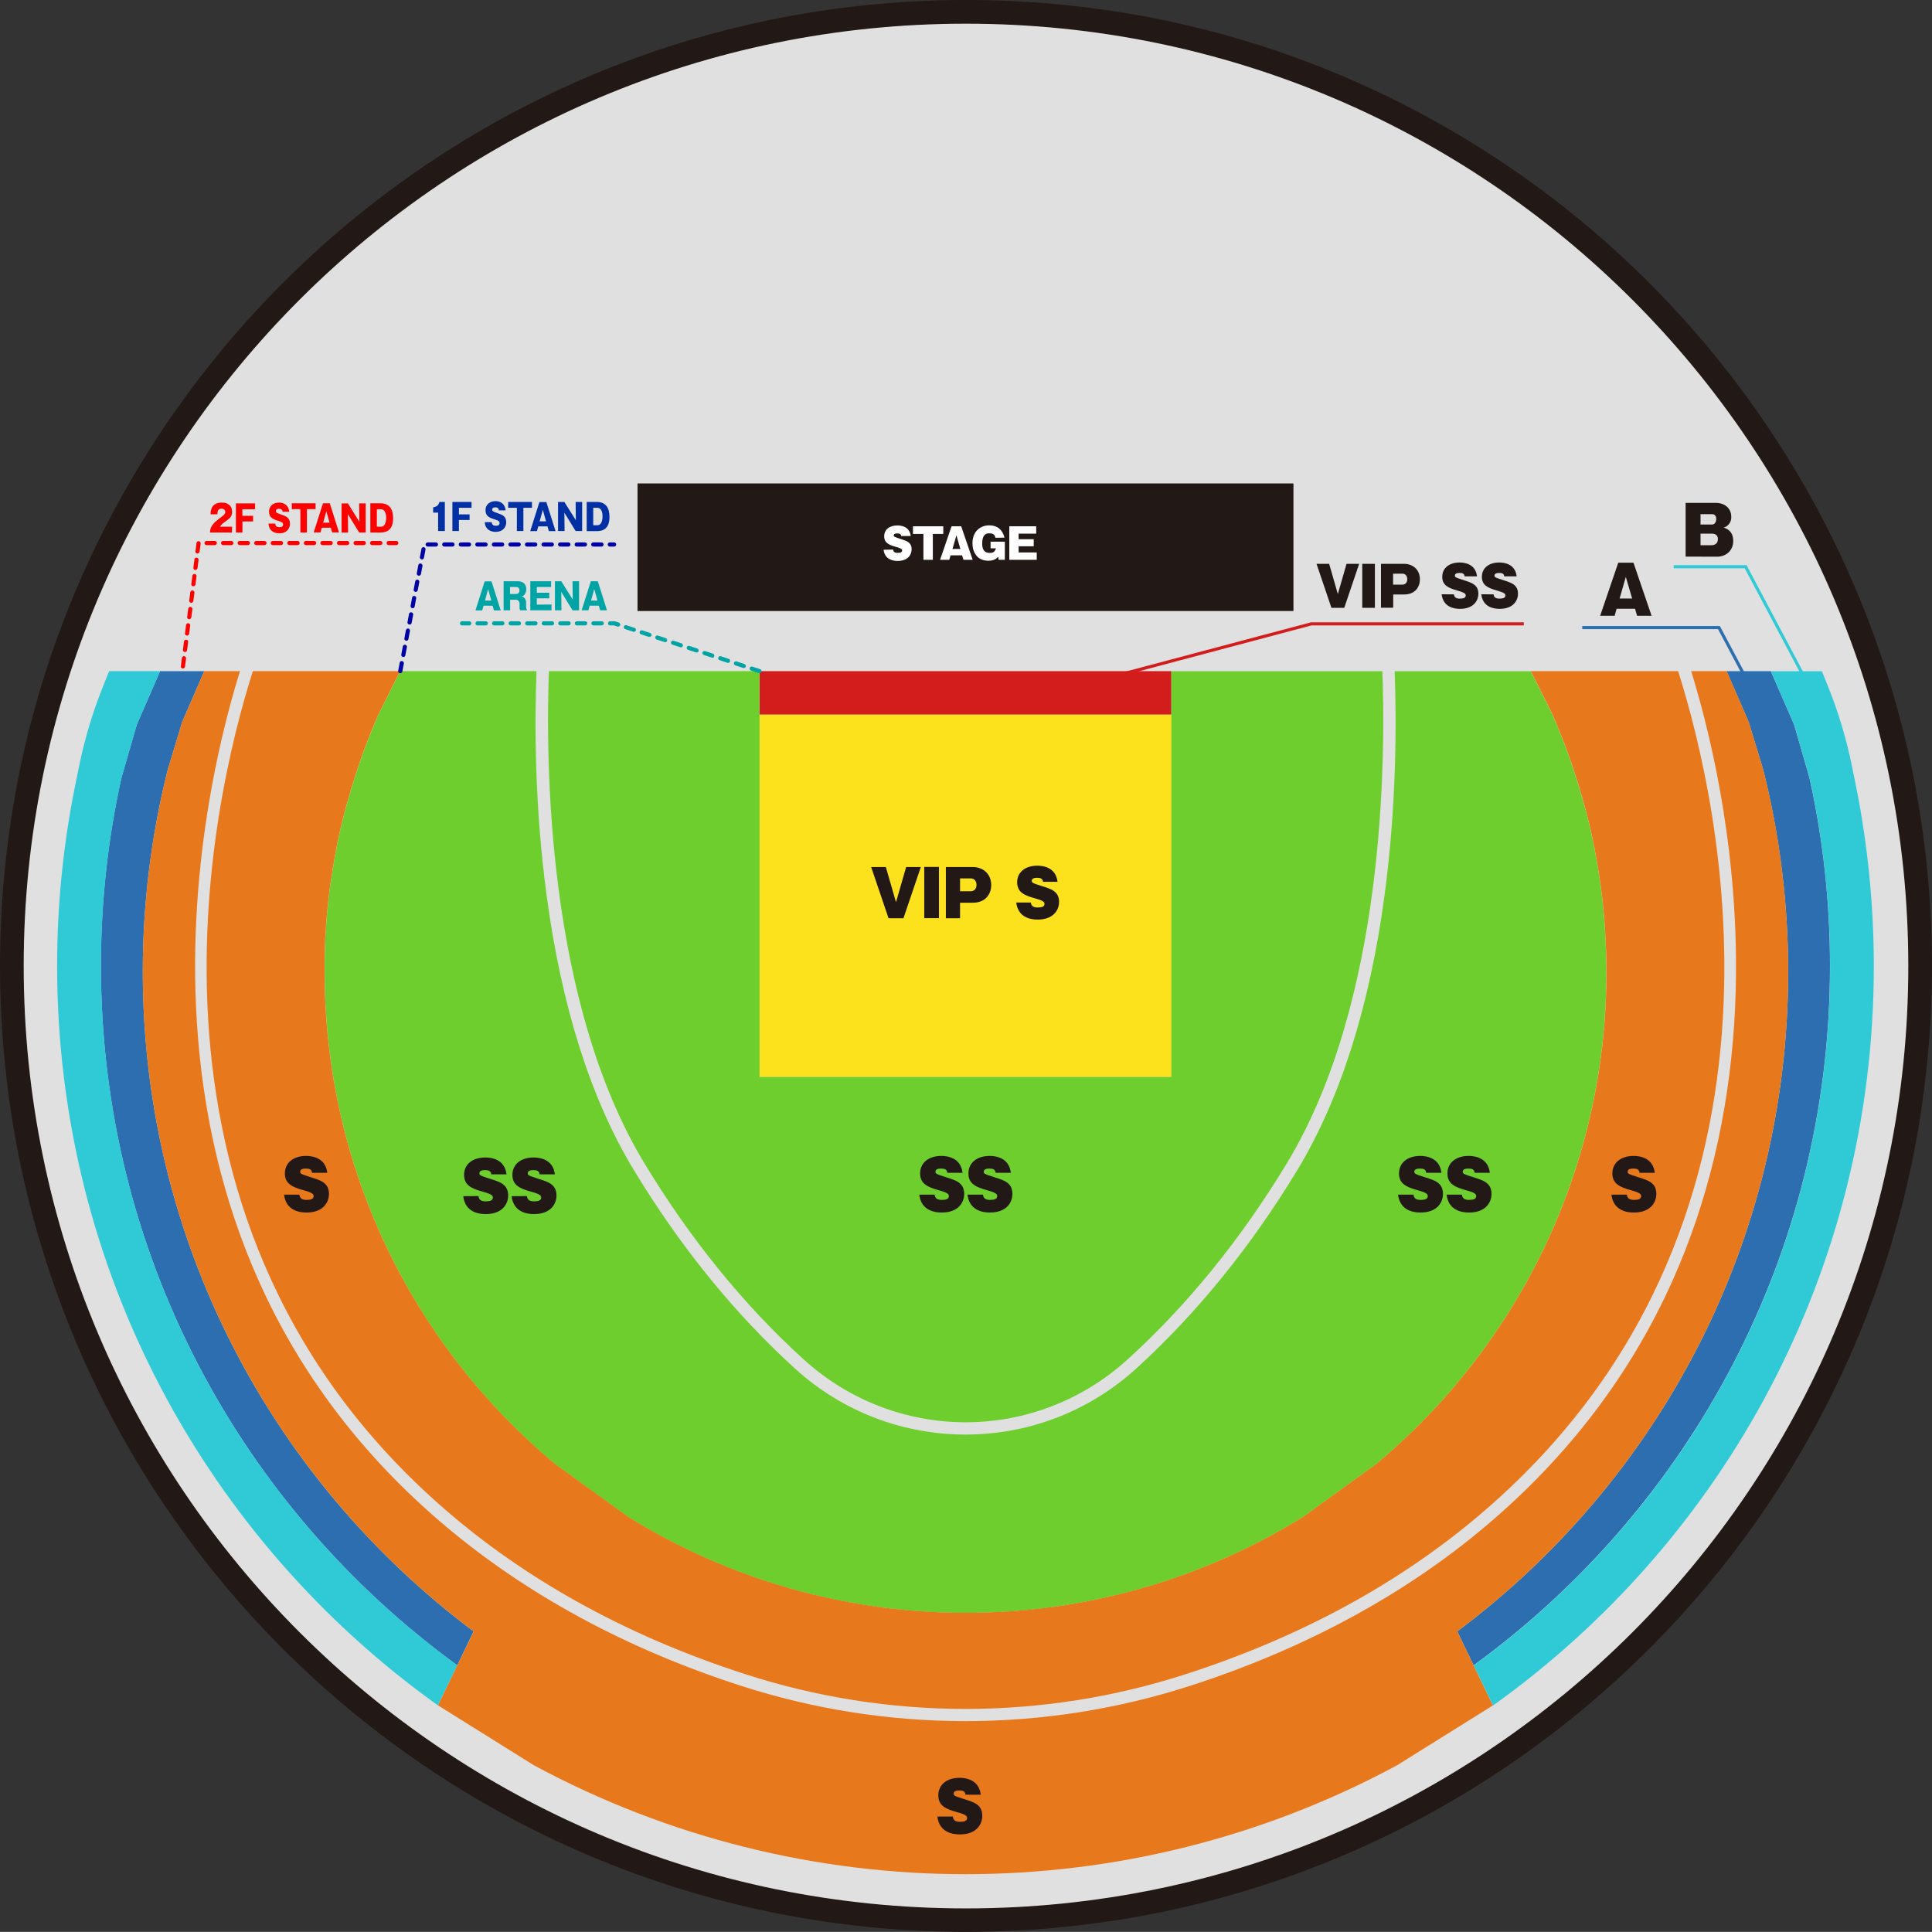
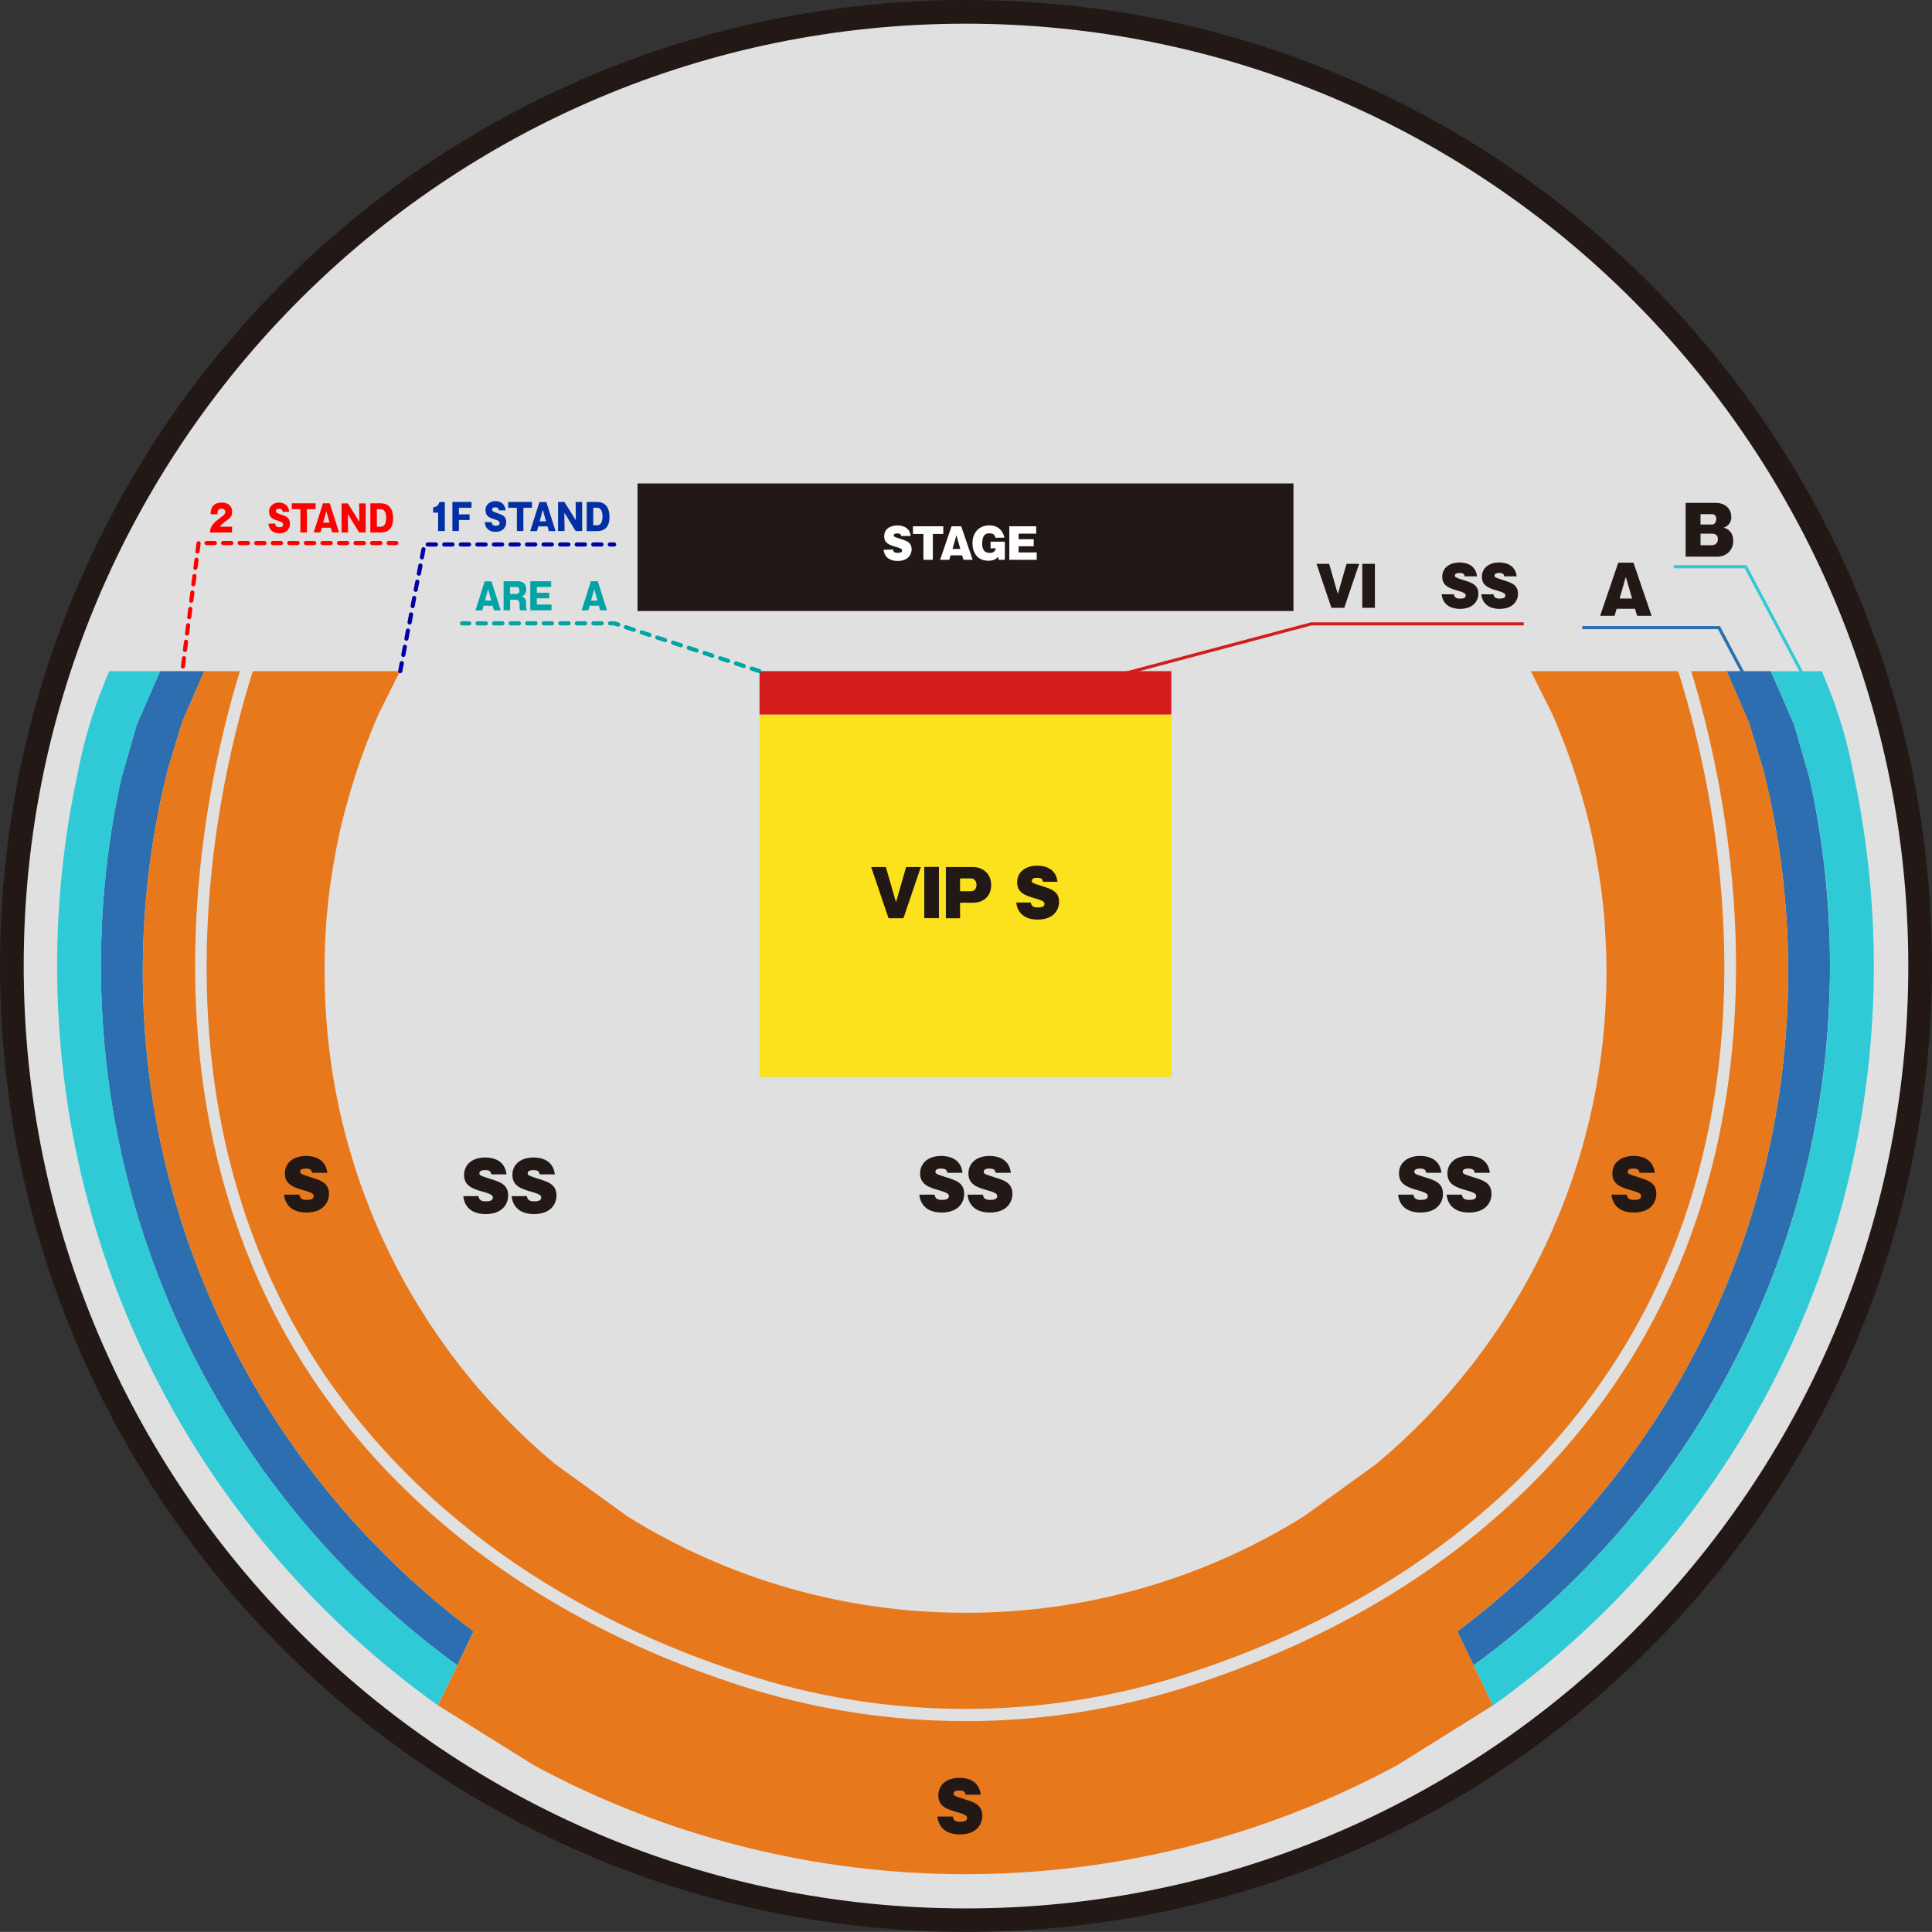
<svg xmlns="http://www.w3.org/2000/svg" version="1.1" id="レイヤー_1" x="0px" y="0px" viewBox="0 0 1867.1 1867" style="enable-background:new 0 0 1867.1 1867;" xml:space="preserve">
  <rect x="0" y="0" width="1867.1" height="1867" fill="#333333" stroke="none" />
  <style type="text/css">
	.st0{fill:#E0E0E0;}
	.st1{fill:#221815;}
	.st2{fill:none;}
	.st3{fill:#2C6EAF;}
	.st4{fill:#FCE11D;}
	.st5{fill:#D31C1C;}
	.st6{fill:#6DCE2E;}
	.st7{fill:#30CAD6;}
	.st8{fill:#E8781C;}
	.st9{fill:#00A4A4;}
	.st10{fill:#0030A4;}
	.st11{fill:#FF0000;}
	.st12{fill:#0000A4;}
	.st13{fill:#FFFFFF;}
</style>
  <g id="レイヤー_2_00000137106283071691206050000012324142152925842365_">
    <g id="注釈">
      <path class="st0" d="M933.5,1855.7c-124.5,0-245.2-24.4-358.9-72.5c-221-93.7-397-269.7-490.7-490.7    c-48.1-113.7-72.5-234.5-72.5-359s24.4-245.2,72.5-358.9c93.7-221,269.7-397,490.7-490.7c113.7-48.1,234.5-72.5,358.9-72.5    s245.2,24.4,358.9,72.5c221,93.7,397,269.7,490.7,490.7c48.1,113.7,72.5,234.5,72.5,358.9s-24.4,245.2-72.5,358.9    c-93.7,221-269.7,397-490.7,490.7C1178.8,1831.3,1058,1855.7,933.5,1855.7z" />
      <path class="st1" d="M933.5,22.9c503,0,910.7,407.7,910.7,910.7s-407.7,910.7-910.7,910.7S22.9,1436.5,22.9,933.5    S430.6,22.8,933.5,22.9 M933.5,0c-63.2,0-126.2,6.4-188.1,19C626,43.4,512.6,91.2,411.6,159.4C261.5,260.8,144,403.4,73.4,570.2    C49.5,626.6,31.3,685.4,19,745.4c-25.3,124.1-25.3,252.1,0,376.2c24.5,119.4,72.2,232.9,140.5,333.8    c101.3,150.1,244,267.6,410.7,338.2c56.5,23.9,115.2,42.1,175.3,54.4c124.1,25.3,252.1,25.3,376.2,0    c119.4-24.5,232.9-72.2,333.8-140.5c150.1-101.3,267.6-244,338.2-410.7c23.9-56.5,42.1-115.2,54.4-175.3    c25.3-124.1,25.3-252.1,0-376.2c-24.5-119.4-72.2-232.9-140.5-333.9c-101.3-150.1-244-267.6-410.8-338.2    c-56.5-23.9-115.2-42.1-175.3-54.4C1059.8,6.4,996.7,0,933.5,0L933.5,0z" />
      <path class="st2" d="M1549.1,876.2c0.1,1.3,0.2,2.5,0.4,3.8C1549.3,878.7,1549.2,877.4,1549.1,876.2z" />
      <path class="st2" d="M314.4,911.9c0.1-1.5,0.1-3,0.2-4.4C314.5,908.9,314.5,910.4,314.4,911.9z" />
      <path class="st2" d="M1551.5,907.5c0.1,1.5,0.1,3,0.2,4.4C1551.6,910.4,1551.6,908.9,1551.5,907.5z" />
      <path class="st2" d="M1550.5,891.7l0.3,4.1L1550.5,891.7z" />
      <path class="st2" d="M1551.8,915.4c0.1,1.6,0.1,3.1,0.2,4.7C1551.9,918.5,1551.9,917,1551.8,915.4z" />
      <path class="st2" d="M1549.8,883.9c0.1,1.3,0.2,2.6,0.3,4C1550.1,886.5,1550,885.2,1549.8,883.9z" />
      <path class="st2" d="M1551,899.6c0.1,1.4,0.2,2.8,0.2,4.2C1551.2,902.4,1551.1,901,1551,899.6z" />
      <path class="st2" d="M314.1,920.1c0-1.6,0.1-3.1,0.1-4.7C314.2,917,314.1,918.5,314.1,920.1z" />
      <path class="st2" d="M1552.1,923.4c0,1.8,0.1,3.5,0.1,5.3C1552.2,926.9,1552.1,925.1,1552.1,923.4z" />
      <path class="st2" d="M313.9,928.7c0-1.8,0.1-3.5,0.1-5.3C313.9,925.1,313.9,926.9,313.9,928.7z" />
      <path class="st2" d="M313.8,939.4c0-2.7,0-5.3,0-8C313.8,934,313.8,936.7,313.8,939.4z" />
      <path class="st2" d="M1552.2,931.3c0,2.7,0.1,5.3,0.1,8C1552.3,936.7,1552.3,934,1552.2,931.3z" />
      <path class="st2" d="M1535.8,796.9l0.4,1.7L1535.8,796.9z" />
      <path class="st2" d="M1548.3,868.5c0.1,1.2,0.3,2.4,0.4,3.6C1548.6,870.9,1548.4,869.7,1548.3,868.5z" />
      <path class="st2" d="M314.8,903.8c0.1-1.4,0.2-2.8,0.3-4.2C315,901,314.9,902.4,314.8,903.8z" />
      <path class="st2" d="M1534.1,789.7l0.4,1.5L1534.1,789.7z" />
-       <path class="st2" d="M1530.5,775.9c0,0.2,0.1,0.4,0.2,0.6C1530.6,776.3,1530.5,776.1,1530.5,775.9z" />
      <path class="st2" d="M1532.3,782.7l0.3,1.1L1532.3,782.7z" />
      <path class="st2" d="M1537.5,804.2c0.1,0.6,0.3,1.2,0.4,1.8C1537.8,805.4,1537.6,804.8,1537.5,804.2z" />
      <path class="st2" d="M1546.4,853.8c0.1,0.9,0.2,1.8,0.4,2.6C1546.7,855.6,1546.5,854.7,1546.4,853.8z" />
      <path class="st2" d="M1547.4,861c0.1,1.1,0.3,2.2,0.4,3.3C1547.7,863.2,1547.5,862.1,1547.4,861z" />
      <path class="st2" d="M1542,826.5l0.2,1.2L1542,826.5z" />
      <path class="st2" d="M1540.6,819l0.3,1.7L1540.6,819z" />
      <path class="st2" d="M1539.1,811.6c0.1,0.6,0.3,1.2,0.4,1.8C1539.3,812.8,1539.2,812.2,1539.1,811.6z" />
      <path class="st2" d="M333.5,783.8c0.1-0.4,0.2-0.8,0.3-1.1C333.7,783.1,333.6,783.4,333.5,783.8z" />
      <path class="st2" d="M335.5,776.5c0-0.2,0.1-0.4,0.2-0.6C335.5,776.1,335.5,776.3,335.5,776.5z" />
      <path class="st2" d="M315.3,895.8c0.1-1.4,0.2-2.7,0.3-4.1C315.5,893.1,315.4,894.5,315.3,895.8z" />
      <path class="st2" d="M329.9,798.6l0.4-1.7L329.9,798.6z" />
      <path class="st2" d="M328.2,806c0.1-0.6,0.3-1.2,0.4-1.8C328.5,804.8,328.3,805.4,328.2,806z" />
      <polygon class="st2" points="1408.3,1576.6 1442.8,1648.1 1424.1,1609.4   " />
      <polygon class="st2" points="442,1609.4 423.3,1648.1 457.8,1576.6   " />
      <path class="st2" d="M331.6,791.2l0.4-1.5L331.6,791.2z" />
      <path class="st2" d="M315.9,887.9c0.1-1.3,0.2-2.6,0.3-4C316.1,885.2,316,886.5,315.9,887.9z" />
      <path class="st2" d="M316.6,880c0.1-1.3,0.2-2.5,0.4-3.8C316.9,877.4,316.7,878.7,316.6,880z" />
      <path class="st2" d="M318.3,864.3l0.4-3.3L318.3,864.3z" />
      <path class="st2" d="M326.6,813.4c0.1-0.6,0.2-1.2,0.4-1.8C326.9,812.2,326.7,812.8,326.6,813.4z" />
      <path class="st2" d="M325.1,820.7c0.1-0.6,0.2-1.1,0.3-1.7C325.4,819.6,325.3,820.2,325.1,820.7z" />
      <path class="st2" d="M319.3,856.5c0.1-0.9,0.2-1.8,0.4-2.6C319.5,854.7,319.4,855.6,319.3,856.5z" />
      <path class="st2" d="M317.4,872.1c0.1-1.2,0.3-2.4,0.4-3.6C317.7,869.7,317.5,870.9,317.4,872.1z" />
      <path class="st2" d="M323.8,827.7l0.2-1.2L323.8,827.7z" />
      <path class="st3" d="M117.3,751.8c-13.2,59.6-19.8,120.5-19.8,181.6c0,277.9,135.7,524.1,344.4,676l15.8-32.8    C263.7,1431.5,138,1199.9,138,938.9c0-65.7,8.1-131.2,24.1-195l14-46.3l21.3-49h-42.7l-22.5,51.6L117.3,751.8z" />
      <polygon class="st1" points="947.5,590.5 1250,590.5 1250,467.2 933,467.2 616.1,467.2 616.1,590.5 918.6,590.5   " />
      <polygon class="st4" points="734,1018 734,1040.8 756.7,1040.8 915.7,1040.8 933,1040.8 950.4,1040.8 1109.4,1040.8     1132.1,1040.8 1132.1,1018 1132.1,690.5 958.8,690.5 907.3,690.5 734,690.5   " />
      <polygon class="st5" points="1132,690.5 1132,690.5 1132,648.6 1132,648.6 734,648.6 734,690.5   " />
-       <path class="st6" d="M358.8,707.2c-9.1,22.4-16.8,45.3-23.2,68.7c-0.1,0.2-0.1,0.4-0.2,0.6c-0.6,2.1-1.1,4.1-1.7,6.2    c-0.1,0.4-0.2,0.8-0.3,1.1c-0.5,2-1,3.9-1.5,5.9l-0.4,1.5c-0.5,1.9-0.9,3.8-1.4,5.7l-0.4,1.7c-0.4,1.9-0.9,3.7-1.3,5.6    c-0.1,0.6-0.3,1.2-0.4,1.8c-0.4,1.9-0.8,3.7-1.2,5.6c-0.1,0.6-0.2,1.2-0.4,1.8c-0.4,1.9-0.8,3.7-1.1,5.6c-0.1,0.6-0.2,1.1-0.3,1.7    c-0.4,1.9-0.8,3.9-1.1,5.8l-0.2,1.2c-1.6,8.7-3,17.4-4.2,26.1c-0.1,0.9-0.2,1.8-0.4,2.6c-0.2,1.5-0.4,3-0.6,4.5l-0.4,3.3    c-0.2,1.4-0.3,2.8-0.5,4.2c-0.1,1.2-0.3,2.4-0.4,3.6s-0.3,2.7-0.4,4.1s-0.3,2.5-0.4,3.8l-0.4,4c-0.1,1.3-0.2,2.6-0.3,4    s-0.2,2.6-0.3,3.9s-0.2,2.7-0.3,4.1s-0.2,2.5-0.2,3.8c-0.1,1.4-0.2,2.8-0.3,4.2c-0.1,1.2-0.1,2.4-0.2,3.7c-0.1,1.5-0.1,3-0.2,4.4    l-0.1,3.5c-0.1,1.6-0.1,3.1-0.1,4.7c0,1.1-0.1,2.2-0.1,3.3c0,1.8-0.1,3.5-0.1,5.3c0,0.9,0,1.8,0,2.7c0,2.7,0,5.3,0,8    c0,190.9,86.4,361.6,222.2,475.2l70.5,51c97.9,60.9,210.8,93.1,326.1,93l0.5-0.2l0.5,0.2c115.2,0.1,228.2-32.1,326.1-93l70.5-51    c135.8-113.6,222.2-284.3,222.2-475.2c0-2.7,0-5.3-0.1-8c0-0.9,0-1.8,0-2.7c0-1.8-0.1-3.5-0.1-5.3c0-1.1-0.1-2.2-0.1-3.3    c0-1.6-0.1-3.1-0.2-4.7c0-1.2-0.1-2.3-0.2-3.5c-0.1-1.5-0.1-3-0.2-4.4c-0.1-1.2-0.1-2.4-0.2-3.7c-0.1-1.4-0.2-2.8-0.2-4.2    c-0.1-1.2-0.2-2.5-0.2-3.8l-0.3-4.1c-0.1-1.3-0.2-2.6-0.3-3.9s-0.2-2.6-0.3-4s-0.2-2.6-0.4-4s-0.2-2.5-0.4-3.8l-0.4-4.1    c-0.1-1.2-0.3-2.4-0.4-3.6c-0.2-1.4-0.3-2.8-0.5-4.2c-0.1-1.1-0.3-2.2-0.4-3.3c-0.2-1.5-0.4-3-0.6-4.5c-0.1-0.9-0.2-1.8-0.4-2.6    c-1.2-8.8-2.6-17.5-4.2-26.1l-0.2-1.2c-0.4-1.9-0.7-3.9-1.1-5.8l-0.3-1.7c-0.4-1.9-0.7-3.8-1.1-5.6c-0.1-0.6-0.2-1.2-0.4-1.8    c-0.4-1.9-0.8-3.7-1.2-5.6c-0.1-0.6-0.3-1.2-0.4-1.8c-0.4-1.9-0.8-3.7-1.3-5.6l-0.4-1.7c-0.4-1.9-0.9-3.8-1.4-5.7l-0.4-1.5    c-0.5-2-1-4-1.5-5.9l-0.3-1.1c-0.5-2.1-1.1-4.2-1.7-6.2c-0.1-0.2-0.1-0.4-0.2-0.6c-6.4-23.3-14.1-46.3-23.2-68.7    c-2.4-6-4.9-11.9-7.5-17.8l-20.4-40.7H1132v392.1H734V648.6H386.7l-20.4,40.7C363.7,695.3,361.2,701.2,358.8,707.2z" />
      <path class="st7" d="M97.6,933.4c0-61.1,6.6-121.9,19.8-181.6l14.9-51.6l22.5-51.6h-49.3l-5.9,14.6c-9.9,24.6-17.5,50-22.9,76    l-4.2,20.6C61,817,55.2,875.1,55.2,933.4c0,294.7,145.2,555.5,368,714.7l18.8-38.7C233.2,1457.5,97.6,1211.3,97.6,933.4z" />
      <path class="st3" d="M1704,743.9c16,63.8,24.1,129.3,24.1,195c0,261-125.7,492.6-319.8,637.7l15.8,32.8    c208.7-151.9,344.4-398.1,344.4-676c0-61.1-6.6-121.9-19.8-181.6l-14.9-51.6l-22.5-51.6h-42.7l21.3,49L1704,743.9z" />
      <path class="st8" d="M1728.1,938.9c0-65.7-8-131.2-24.1-195l-14-46.3l-21.3-49h-189.3l20.4,40.7c2.6,5.9,5.1,11.8,7.5,17.8    c9.1,22.4,16.8,45.4,23.2,68.7c0,0.2,0.1,0.4,0.2,0.6c0.6,2.1,1.1,4.1,1.7,6.2l0.3,1.1c0.5,2,1,3.9,1.5,5.9l0.4,1.5    c0.5,1.9,0.9,3.8,1.4,5.7l0.4,1.7c0.4,1.9,0.9,3.7,1.3,5.6c0.1,0.6,0.3,1.2,0.4,1.8c0.4,1.9,0.8,3.7,1.2,5.6    c0.1,0.6,0.3,1.2,0.4,1.8c0.4,1.9,0.8,3.7,1.1,5.6l0.3,1.7c0.4,1.9,0.7,3.9,1.1,5.8l0.2,1.2c1.6,8.7,3,17.4,4.2,26.1    c0.1,0.9,0.2,1.8,0.4,2.6c0.2,1.5,0.4,3,0.6,4.5c0.1,1.1,0.3,2.2,0.4,3.3c0.2,1.4,0.3,2.8,0.5,4.2c0.1,1.2,0.3,2.4,0.4,3.6    l0.4,4.1c0.1,1.3,0.2,2.5,0.4,3.8s0.2,2.6,0.4,4s0.2,2.6,0.3,4s0.2,2.6,0.3,3.9l0.3,4.1c0.1,1.2,0.2,2.5,0.2,3.8    c0.1,1.4,0.2,2.8,0.2,4.2c0.1,1.2,0.1,2.4,0.2,3.7c0.1,1.5,0.1,3,0.2,4.4c0.1,1.2,0.1,2.3,0.2,3.5c0.1,1.6,0.1,3.1,0.2,4.7    c0,1.1,0.1,2.2,0.1,3.3c0,1.8,0.1,3.5,0.1,5.3c0,0.9,0,1.8,0,2.7c0,2.7,0.1,5.3,0.1,8c0,190.9-86.4,361.6-222.2,475.2l-70.5,51    c-97.9,60.9-210.8,93.1-326.1,93l-0.5-0.2l-0.5,0.2c-115.2,0.1-228.2-32.1-326.1-93l-70.5-51c-136-113.6-222.4-284.3-222.4-475.2    c0-2.7,0-5.3,0-8c0-0.9,0-1.8,0-2.7c0-1.8,0.1-3.5,0.1-5.3c0-1.1,0.1-2.2,0.1-3.3c0-1.6,0.1-3.1,0.1-4.7l0.1-3.5    c0.1-1.5,0.1-3,0.2-4.4c0.1-1.2,0.1-2.4,0.2-3.7c0.1-1.4,0.2-2.8,0.3-4.2c0.1-1.2,0.2-2.5,0.2-3.8s0.2-2.7,0.3-4.1    s0.2-2.6,0.3-3.9s0.2-2.6,0.3-4l0.4-4c0.1-1.3,0.2-2.5,0.4-3.8s0.3-2.7,0.4-4.1s0.3-2.4,0.4-3.6c0.2-1.4,0.3-2.8,0.5-4.2l0.4-3.3    c0.2-1.5,0.4-3,0.6-4.5c0.1-0.9,0.2-1.8,0.4-2.6c1.2-8.8,2.6-17.5,4.2-26.1l0.2-1.2c0.4-1.9,0.7-3.9,1.1-5.8    c0.1-0.6,0.2-1.1,0.3-1.7c0.4-1.9,0.8-3.8,1.1-5.6c0.1-0.6,0.2-1.2,0.4-1.8c0.4-1.9,0.8-3.7,1.2-5.6c0.1-0.6,0.3-1.2,0.4-1.8    c0.4-1.9,0.8-3.7,1.3-5.6l0.4-1.7c0.4-1.9,0.9-3.8,1.4-5.7l0.4-1.5c0.5-2,1-4,1.5-5.9c0.1-0.4,0.2-0.8,0.3-1.1    c0.5-2.1,1.1-4.2,1.7-6.2c0-0.2,0.1-0.4,0.2-0.6c6.4-23.3,14.1-46.3,23.2-68.7c2.4-6,4.9-12,7.5-17.8l20.4-40.7H197.4l-21.3,49    l-14,46.3c-16,63.8-24.1,129.3-24.1,195c0,261,125.7,492.6,319.8,637.7l-34.5,71.5L516,1706c260.3,140.3,573.8,140.3,834.1,0    l92.7-57.9l-34.5-71.5C1602.4,1431.5,1728.1,1199.9,1728.1,938.9z" />
      <path class="st7" d="M1793.7,759.9l-4.2-20.6c-5.3-26-13-51.4-22.9-76l-5.9-14.6h-49.3l22.5,51.6l14.9,51.6    c13.2,59.6,19.8,120.5,19.8,181.6c0,277.9-135.7,524.1-344.4,676l18.7,38.7c222.8-159.2,368-420,368-714.7    C1810.8,875.1,1805.1,817,1793.7,759.9z" />
      <path class="st0" d="M933.1,1663.3c-73.8,0-147.1-11.5-217.2-34.2c-110.3-35.6-206.5-87.7-285.9-154.7s-140.1-146.9-180.5-237.8    c-33.5-75.3-53.5-158.8-59.2-248.1C180,829,217.8,691.8,234.6,640.2l1.4-4.2h295l-0.3,6.2c-3.8,92.8-2.5,325.5,92,481.9    c44.3,73.2,96,137,153.8,189.5c89.3,81.2,224.1,81.2,313.4,0c57.8-52.5,109.5-116.3,153.8-189.5c94.6-156.3,95.8-389.1,92-481.9    l-0.3-6.2h295l1.3,4.2c16.7,51.6,54.5,188.8,44.3,348.3c-5.7,89.2-25.6,172.7-59.2,248.1c-40.4,90.8-101.2,170.8-180.5,237.8    s-175.7,119.1-285.9,154.7C1080.1,1651.8,1006.8,1663.3,933.1,1663.3z M244.5,648.1c-40.3,126.6-136.9,538.7,193.1,817.1    c78.2,66,173.1,117.3,281.9,152.5c138.8,45.1,288.3,45.1,427.1,0c108.8-35.2,203.6-86.4,281.9-152.5    c330-278.4,233.4-690.5,193.1-817.1h-273.8c2,53.2,1.6,132.3-9.8,217.5c-14.4,107.3-42.8,196.5-84.1,264.9    c-44.9,74.2-97.4,138.9-156,192.2c-93.4,84.9-236.1,84.9-329.5,0c-58.6-53.3-111.1-118-156-192.2    c-41.4-68.4-69.7-157.6-84.1-264.9c-11.5-85.2-11.8-164.2-9.8-217.5H244.5z" />
      <path class="st9" d="M467.3,585.3l-1.3,4.6h-6.5l8.9-28.1h6.6l8.9,28.1h-6.5l-1.3-4.5L467.3,585.3z M474.8,580.4l-3.1-11.1    l-3,11.1H474.8z" />
      <path class="st9" d="M508.4,585.8c0,1.2,0,2.9,0.9,3.4v0.6h-6.6c-0.5-1-0.7-2.2-0.6-3.3v-2.8c0-1.1-0.3-2.2-1-3.1    c-0.7-0.8-1.7-1.1-2.6-1H493v10.2h-6.3v-28.1h13.6c6,0,8.3,3.6,8.3,7.7c0,1.8-0.5,3.5-1.5,5c-0.8,1.1-1.9,1.8-3.2,2.2    c0.9,0,1.8,0.3,2.5,0.9c1.4,1.3,2.1,3.1,2,5V585.8z M492.9,574h6.3c1.2,0,2.8-1,2.8-3.4c0-2.1-1.3-3.3-2.7-3.3h-6.4L492.9,574    L492.9,574z" />
      <path class="st9" d="M533,584.2v5.6h-20.5v-28.1h20.1v5.6h-13.8v5.5h12v5.4h-12v6.1L533,584.2L533,584.2z" />
-       <path class="st9" d="M553.3,589.8L542.4,572l0.2,17.8h-6.3v-28.1h6.1l11.1,17.7l-0.2-17.7h6.3v28.1H553.3z" />
      <path class="st9" d="M569.9,585.3l-1.3,4.5h-6.5l8.9-28.1h6.7l8.9,28.1H580l-1.3-4.5H569.9z M577.4,580.4l-3.1-11.1l-3.1,11.1    H577.4z" />
      <path class="st10" d="M423.4,513.2v-17.8h-4.8v-5.1c3.6-0.6,5-1.8,6.1-5.2h5.2v28.1H423.4z" />
      <path class="st10" d="M453.8,497.1v5.4h-10.3v10.7h-6.3v-28.1h18.5v5.6h-12.2v6.4H453.8z" />
      <path class="st10" d="M475.2,504.6c0.2,2.5,1.5,3.5,4,3.5s3.6-0.8,3.6-2.6c0-1.4-0.6-2.4-4.8-3.6c-5.6-1.7-8.8-3.3-8.8-9.1    c0-4.5,3.5-8.5,9.7-8.5c2.2,0,4.4,0.6,6.2,1.9c2.1,1.7,3.4,4.3,3.5,7h-6.5c-0.2-2.3-1.6-2.9-3.4-2.9c-1.1,0-3.1,0.2-3.1,2.2    c0,1.2,0.4,1.8,4.9,3.3c5.2,1.8,8.7,3,8.7,9.1c0,3.9-2.6,9.1-10.4,9.1c-4.5,0-9.9-2.2-10.3-9.4H475.2z" />
      <path class="st10" d="M505.8,513.2h-6.3v-22.5h-8.4v-5.6h23v5.6h-8.3V513.2z" />
      <path class="st10" d="M520.2,508.7l-1.3,4.6h-6.5l8.9-28.1h6.7l8.9,28.1h-6.5l-1.3-4.6L520.2,508.7L520.2,508.7z M527.7,503.8    l-3.1-11.1l-3.1,11.1H527.7z" />
      <path class="st10" d="M556.3,513.2l-10.9-17.8l0.2,17.8h-6.3v-28.1h6.1l11.1,17.7l-0.2-17.7h6.3v28.1H556.3z" />
      <path class="st10" d="M567,485.1h9.8c8.9,0,12.2,6.1,12.2,14.4c0,11.7-6.5,13.8-12.2,13.8H567V485.1z M573.3,507.6h4    c5,0,5-7.6,5-8.6c0-4.4-1.5-8.3-5-8.3h-4V507.6z" />
      <path class="st11" d="M224.2,514.6h-21.3c0.3-4.9,2-8.3,9.2-13.6c4.5-3.4,5.6-4.2,5.6-6.2c0-2.7-2.2-3.2-3.7-3.2    c-3.6,0-3.8,2.7-3.9,5.4h-6.6c0.1-4,0.8-11.3,11-11.3c4.7,0,9.8,2.2,9.8,9c0,4.2-1.9,5.9-5.1,8.2c-4.8,3.5-5.5,4.4-6.7,6.1h11.8    L224.2,514.6z" />
-       <path class="st11" d="M244.6,498.5v5.4h-10.3v10.7H228v-28.1h18.5v5.6h-12.3v6.4L244.6,498.5z" />
      <path class="st11" d="M266,506c0.2,2.6,1.5,3.5,4,3.5s3.6-0.8,3.6-2.6c0-1.4-0.6-2.3-4.8-3.6c-5.6-1.7-8.8-3.3-8.8-9.1    c0-4.5,3.5-8.5,9.7-8.5c2.2,0,4.4,0.6,6.2,1.9c2.2,1.7,3.5,4.3,3.6,7h-6.4c-0.2-2.3-1.6-2.9-3.4-2.9c-1.1,0-3.1,0.2-3.1,2.2    c0,1.2,0.4,1.8,4.9,3.3c5.2,1.8,8.7,3,8.7,9.1c0,3.9-2.6,9.1-10.4,9.1c-4.5,0-9.9-2.2-10.3-9.4L266,506z" />
      <path class="st11" d="M296.6,514.6h-6.3V492H282v-5.6h23v5.6h-8.4V514.6z" />
      <path class="st11" d="M311,510l-1.3,4.5h-6.5l8.9-28.1h6.6l8.9,28.1H321l-1.3-4.5H311z M318.5,505.1l-3.1-11.1l-3.1,11.1H318.5z" />
      <path class="st11" d="M347.1,514.6l-10.9-17.7l0.2,17.7h-6.3v-28.1h6.1l11.1,17.8l-0.2-17.8h6.3v28.1H347.1z" />
      <path class="st11" d="M357.9,486.4h9.8c8.9,0,12.2,6.1,12.2,14.4c0,11.7-6.5,13.8-12.2,13.8h-9.8V486.4z M364.2,509h4    c5,0,5-7.6,5-8.6c0-4.4-1.5-8.3-5-8.3h-4V509z" />
      <path class="st9" d="M734,650.6c-0.2,0-0.4,0-0.6-0.1l-7.6-2.5c-1-0.3-1.6-1.5-1.3-2.5s1.5-1.6,2.5-1.3l7.6,2.5    c1,0.3,1.6,1.5,1.3,2.5C735.6,650.1,734.9,650.6,734,650.6L734,650.6z M718.8,645.6c-0.2,0-0.4,0-0.6-0.1l-7.6-2.5    c-1-0.3-1.6-1.5-1.3-2.5s1.5-1.6,2.5-1.3l7.6,2.5c1,0.3,1.6,1.5,1.3,2.5C720.5,645.1,719.7,645.6,718.8,645.6L718.8,645.6z     M703.6,640.6c-0.2,0-0.4,0-0.6-0.1l-7.6-2.5c-1-0.3-1.6-1.5-1.3-2.5s1.5-1.6,2.5-1.3l7.6,2.5c1,0.3,1.6,1.5,1.3,2.5    C705.3,640.1,704.5,640.6,703.6,640.6L703.6,640.6z M688.4,635.6c-0.2,0-0.4,0-0.6-0.1l-7.6-2.5c-1-0.3-1.6-1.5-1.3-2.5    s1.5-1.6,2.5-1.3l7.6,2.5c1,0.3,1.6,1.5,1.3,2.5C690.1,635.1,689.3,635.6,688.4,635.6L688.4,635.6z M673.2,630.6    c-0.2,0-0.4,0-0.6-0.1L665,628c-1-0.3-1.6-1.5-1.3-2.5s1.5-1.6,2.5-1.3l7.6,2.5c1,0.3,1.6,1.5,1.3,2.5    C674.9,630.1,674.1,630.6,673.2,630.6L673.2,630.6z M658,625.6c-0.2,0-0.4,0-0.6-0.1l-7.6-2.5c-1-0.3-1.6-1.5-1.3-2.5    s1.5-1.6,2.5-1.3l7.6,2.5c1,0.3,1.6,1.5,1.3,2.5C659.7,625.1,658.9,625.6,658,625.6L658,625.6z M642.8,620.6c-0.2,0-0.4,0-0.6-0.1    l-7.6-2.5c-1-0.3-1.6-1.5-1.3-2.5s1.5-1.6,2.5-1.3l7.6,2.5c1,0.3,1.6,1.5,1.3,2.5C644.5,620.1,643.7,620.6,642.8,620.6    L642.8,620.6z M627.7,615.6c-0.2,0-0.4,0-0.6-0.1l-7.6-2.5c-1-0.3-1.6-1.5-1.3-2.5s1.5-1.6,2.5-1.3l7.6,2.5c1,0.3,1.6,1.5,1.3,2.5    c-0.3,0.8-1.1,1.2-1.9,1.2V615.6z M612.5,610.6c-0.2,0-0.4,0-0.6-0.1l-7.6-2.5c-1.1-0.3-1.7-1.4-1.4-2.4c0.3-1.1,1.4-1.7,2.4-1.4    c0.1,0,0.2,0.1,0.3,0.1l7.6,2.5c1,0.3,1.6,1.5,1.3,2.5C614.1,610.1,613.3,610.6,612.5,610.6L612.5,610.6z M597.3,605.6    c-0.2,0-0.4,0-0.6-0.1l-3.3-1.1h-3.8c-1.1,0-2-0.9-2-2s0.9-2,2-2h4.2c0.2,0,0.4,0,0.6,0.1l3.7,1.2c1,0.3,1.6,1.5,1.3,2.5    C598.9,605.1,598.2,605.6,597.3,605.6L597.3,605.6z M581.5,604.4h-8c-1.1,0-2-0.9-2-2s0.9-2,2-2h8c1.1,0,2,0.9,2,2    S582.6,604.4,581.5,604.4z M565.5,604.4h-8c-1.1,0-2-0.9-2-2s0.9-2,2-2h8c1.1,0,2,0.9,2,2S566.6,604.4,565.5,604.4z M549.5,604.4    h-8c-1.1,0-2-0.9-2-2s0.9-2,2-2h8c1.1,0,2,0.9,2,2S550.6,604.4,549.5,604.4z M533.5,604.4h-8c-1.1,0-2-0.9-2-2s0.9-2,2-2h8    c1.1,0,2,0.9,2,2S534.6,604.4,533.5,604.4z M517.5,604.4h-8c-1.1,0-2-0.9-2-2s0.9-2,2-2h8c1.1,0,2,0.9,2,2    S518.6,604.4,517.5,604.4z M501.5,604.4h-8c-1.1,0-2-0.9-2-2s0.9-2,2-2h8c1.1,0,2,0.9,2,2S502.6,604.4,501.5,604.4z M485.5,604.4    h-8c-1.1,0-2-0.9-2-2s0.9-2,2-2h8c1.1,0,2,0.9,2,2S486.6,604.4,485.5,604.4z M469.5,604.4h-8c-1.1,0-2-0.9-2-2s0.9-2,2-2h8    c1.1,0,2,0.9,2,2S470.6,604.4,469.5,604.4z M453.5,604.4h-7c-1.1,0-2-0.9-2-2s0.9-2,2-2h7c1.1,0,2,0.9,2,2    S454.6,604.4,453.5,604.4z" />
      <path class="st12" d="M386.8,650.6c-0.1,0-0.2,0-0.4,0c-1.1-0.2-1.8-1.2-1.6-2.3l0,0l1.5-7.9c0.2-1.1,1.3-1.8,2.4-1.5    c1,0.2,1.7,1.2,1.6,2.3l-1.5,7.8C388.6,649.9,387.8,650.6,386.8,650.6z M389.8,634.9c-0.1,0-0.2,0-0.4,0c-1.1-0.2-1.8-1.2-1.6-2.3    l1.5-7.9c0.2-1.1,1.2-1.8,2.3-1.6s1.8,1.2,1.6,2.3v0.1l-1.5,7.9C391.6,634.3,390.7,634.9,389.8,634.9L389.8,634.9z M392.8,619.2    c-0.1,0-0.3,0-0.4,0c-1.1-0.2-1.8-1.2-1.6-2.3l1.5-7.9c0.2-1.1,1.3-1.8,2.3-1.6c1.1,0.2,1.8,1.3,1.6,2.3l-1.5,7.9    C394.6,618.6,393.7,619.2,392.8,619.2L392.8,619.2z M395.8,603.5c-0.1,0-0.2,0-0.4,0c-1.1-0.2-1.8-1.2-1.6-2.3l0,0l1.5-7.9    c0.2-1.1,1.3-1.8,2.4-1.5c1,0.2,1.7,1.2,1.6,2.3l-1.5,7.9c-0.2,1-1.1,1.7-2.1,1.6L395.8,603.5z M398.8,587.7c-0.1,0-0.3,0-0.4,0    c-1.1-0.2-1.8-1.3-1.6-2.3l0,0l1.5-7.9c0.2-1.1,1.2-1.8,2.3-1.6s1.8,1.2,1.6,2.3v0.1l-1.5,7.9c-0.2,1-1.1,1.7-2.1,1.6L398.8,587.7    z M401.8,572c-0.1,0-0.2,0-0.4,0c-1.1-0.2-1.8-1.2-1.6-2.3l1.5-7.9c0.2-1.1,1.3-1.8,2.3-1.6l0,0c1.1,0.2,1.8,1.3,1.6,2.3l0,0    l-1.5,7.9c-0.2,1-1.1,1.7-2.1,1.6H401.8z M404.8,556.3h-0.4c-1.1-0.2-1.8-1.3-1.6-2.3l0,0l1.5-7.9c0.2-1.1,1.3-1.8,2.4-1.5    c1,0.2,1.7,1.2,1.6,2.3l-1.5,7.9c-0.2,1-1.2,1.7-2.2,1.6L404.8,556.3z M407.8,540.6c-0.1,0-0.3,0-0.4,0c-1.1-0.2-1.8-1.3-1.6-2.3    l0,0l1.5-7.9c0.2-1.1,1.2-1.8,2.3-1.6s1.8,1.2,1.6,2.3v0.1l-1.5,7.9c-0.2,1-1.2,1.7-2.2,1.6L407.8,540.6z M593.5,528.2h-4.2    c-1.1,0-2-0.9-2-2s0.9-2,2-2h4.2c1.1,0,2,0.9,2,2S594.6,528.2,593.5,528.2z M581.3,528.2h-8c-1.1,0-2-0.9-2-2s0.9-2,2-2h8    c1.1,0,2,0.9,2,2S582.4,528.2,581.3,528.2z M565.3,528.2h-8c-1.1,0-2-0.9-2-2s0.9-2,2-2h8c1.1,0,2,0.9,2,2    S566.4,528.2,565.3,528.2z M549.3,528.2h-8c-1.1,0-2-0.9-2-2s0.9-2,2-2h8c1.1,0,2,0.9,2,2S550.4,528.2,549.3,528.2z M533.3,528.2    h-8c-1.1,0-2-0.9-2-2s0.9-2,2-2h8c1.1,0,2,0.9,2,2S534.4,528.2,533.3,528.2z M517.3,528.2h-8c-1.1,0-2-0.9-2-2s0.9-2,2-2h8    c1.1,0,2,0.9,2,2S518.4,528.2,517.3,528.2z M501.3,528.2h-8c-1.1,0-2-0.9-2-2s0.9-2,2-2h8c1.1,0,2,0.9,2,2    S502.4,528.2,501.3,528.2z M485.3,528.2h-8c-1.1,0-2-0.9-2-2s0.9-2,2-2h8c1.1,0,2,0.9,2,2S486.4,528.2,485.3,528.2z M469.3,528.2    h-8c-1.1,0-2-0.9-2-2s0.9-2,2-2h8c1.1,0,2,0.9,2,2S470.4,528.2,469.3,528.2z M453.3,528.2h-8c-1.1,0-2-0.9-2-2s0.9-2,2-2h8    c1.1,0,2,0.9,2,2S454.4,528.2,453.3,528.2z M437.3,528.2h-8c-1.1,0-2-0.9-2-2s0.9-2,2-2h8c1.1,0,2,0.9,2,2    S438.4,528.2,437.3,528.2z M421.3,528.2h-8c-1.1,0-2-0.9-2-2s0.9-2,2-2h8c1.1,0,2,0.9,2,2S422.4,528.2,421.3,528.2z" />
      <path class="st11" d="M176.8,646h-0.3c-1.1-0.1-1.9-1.1-1.7-2.2l0,0l1-7.9c0.1-1.1,1.1-1.9,2.2-1.8s1.9,1.1,1.8,2.2l-1,7.9    C178.6,645.3,177.8,646,176.8,646z M178.8,630.1h-0.3c-1.1-0.1-1.9-1.1-1.7-2.2l1-7.9c0.1-1.1,1.1-1.9,2.2-1.8s1.9,1.1,1.8,2.2    l-1,7.9C180.6,629.4,179.8,630.2,178.8,630.1L178.8,630.1z M180.8,614.2h-0.3c-1.1-0.1-1.9-1.1-1.7-2.2l0,0l1-7.9    c0.1-1.1,1.1-1.9,2.2-1.8s1.9,1.1,1.8,2.2l-1,7.9C182.6,613.5,181.8,614.3,180.8,614.2L180.8,614.2z M182.8,598.4h-0.2    c-1.1-0.1-1.9-1.1-1.7-2.2l0,0l1-7.9c0.1-1.1,1.1-1.9,2.2-1.8s1.9,1.1,1.8,2.2l-1,7.9C184.6,597.7,183.8,598.4,182.8,598.4    L182.8,598.4z M184.8,582.5c-0.1,0-0.2,0-0.2,0c-1.1-0.1-1.9-1.1-1.7-2.2l0,0l1-7.9c0.1-1.1,1.1-1.9,2.2-1.8s1.9,1.1,1.8,2.2    l-1,7.9C186.6,581.8,185.7,582.6,184.8,582.5L184.8,582.5z M186.8,566.6h-0.2c-1.1-0.1-1.9-1.1-1.7-2.2l0,0l1-7.9    c0.1-1.1,1.1-1.9,2.2-1.8s1.9,1.1,1.8,2.2l-1,7.9C188.6,565.9,187.7,566.7,186.8,566.6L186.8,566.6z M188.8,550.8h-0.2    c-1.1-0.1-1.9-1.1-1.7-2.2l0,0l1-7.9c0.1-1.1,1.1-1.9,2.2-1.8s1.9,1.1,1.8,2.2l-1,7.9C190.6,550.1,189.7,550.8,188.8,550.8    L188.8,550.8z M190.8,534.9h-0.2c-1.1-0.1-1.9-1.1-1.7-2.2l0,0l1-7.9c0.1-1.1,1.1-1.9,2.2-1.8s1.9,1.1,1.8,2.2l-1,7.9    C192.6,534.2,191.7,534.9,190.8,534.9L190.8,534.9z M383,526.8h-7.4c-1.1,0-2-0.9-2-2s0.9-2,2-2h7.4c1.1,0,2,0.9,2,2    S384.1,526.8,383,526.8z M367.6,526.8h-8c-1.1,0-2-0.9-2-2s0.9-2,2-2h8c1.1,0,2,0.9,2,2S368.7,526.8,367.6,526.8z M351.6,526.8h-8    c-1.1,0-2-0.9-2-2s0.9-2,2-2h8c1.1,0,2,0.9,2,2S352.7,526.8,351.6,526.8z M335.6,526.8h-8c-1.1,0-2-0.9-2-2s0.9-2,2-2h8    c1.1,0,2,0.9,2,2S336.7,526.8,335.6,526.8z M319.6,526.8h-8c-1.1,0-2-0.9-2-2s0.9-2,2-2h8c1.1,0,2,0.9,2,2    S320.7,526.8,319.6,526.8z M303.6,526.8h-8c-1.1,0-2-0.9-2-2s0.9-2,2-2h8c1.1,0,2,0.9,2,2S304.7,526.8,303.6,526.8z M287.6,526.8    h-8c-1.1,0-2-0.9-2-2s0.9-2,2-2h8c1.1,0,2,0.9,2,2S288.7,526.8,287.6,526.8z M271.6,526.8h-8c-1.1,0-2-0.9-2-2s0.9-2,2-2h8    c1.1,0,2,0.9,2,2S272.7,526.8,271.6,526.8z M255.6,526.8h-8c-1.1,0-2-0.9-2-2s0.9-2,2-2h8c1.1,0,2,0.9,2,2    S256.7,526.8,255.6,526.8z M239.6,526.8h-8c-1.1,0-2-0.9-2-2s0.9-2,2-2h8c1.1,0,2,0.9,2,2S240.7,526.8,239.6,526.8z M223.6,526.8    h-8c-1.1,0-2-0.9-2-2s0.9-2,2-2h8c1.1,0,2,0.9,2,2S224.7,526.8,223.6,526.8z M207.6,526.8h-8c-1.1,0-2-0.9-2-2s0.9-2,2-2h8    c1.1,0,2,0.9,2,2S208.7,526.8,207.6,526.8z" />
      <path class="st13" d="M863.1,531.1c0.3,2.5,1.8,3.2,4.4,3.2s4.3-0.5,4.3-2.2c0-1.2-0.5-2.1-6-3.6c-6.7-1.9-11.3-3.8-11.3-10.2    s4.9-10.5,12.8-10.5c3.6,0,11.8,1,12.8,10.2h-9.2c-0.2-2.1-1.7-2.5-3.8-2.5c-1.2,0-3.4,0.2-3.4,1.9c0,1.2,0.3,1.4,6.8,3.5    c5.6,1.7,10.5,3.3,10.5,10c0,4.7-3.1,11.2-13.6,11.2c-4.4,0-12.3-1.3-13.5-10.8L863.1,531.1z" />
      <path class="st13" d="M901.5,541h-9.1v-25h-10.1v-7.4h29.3v7.4h-10.1L901.5,541L901.5,541z" />
      <path class="st13" d="M918.6,536.7l-1.2,4.3h-8.9l11.1-32.4h9.3L940,541h-8.9l-1.3-4.3H918.6z M928.1,530.5l-3.8-13.2l-3.8,13.2    H928.1z" />
      <path class="st13" d="M962,519.7c-0.8-3.9-3.5-4.3-6.1-4.3c-4,0-6.7,2.4-6.7,10c0,8.9,5.5,8.9,7.4,8.9s4.6-0.1,5.9-4.4h-5.2v-6.4    h13.8V541h-6l-0.4-3c-1.1,1.2-3.4,3.9-9.6,3.9c-10.6,0-15.3-8-15.3-16.8c0-11.8,7.8-17.4,16.2-17.4c11.9,0,14.2,9.7,14.7,11.9    L962,519.7z" />
      <path class="st13" d="M1001.9,533.9v7.1h-26.5v-32.4h26v7.1h-17v5.4H999v6.8h-14.6v6H1001.9z" />
      <path class="st1" d="M865.9,871.9l9.8-34h14.2l-16.8,49.5h-14.4l-16.8-49.5h14.2L865.9,871.9z" />
      <path class="st1" d="M907.4,887.3h-14.2v-49.5h14.2V887.3z" />
      <path class="st1" d="M914.1,837.9h26.1c9.2,0,17.7,6,17.7,17.5c0,8.9-5.7,17-17.7,17h-12.4v15h-13.7L914.1,837.9L914.1,837.9z     M927.8,861.3h10.5c2.9,0,5.4-2.1,5.4-6.2c0-3.7-2.3-6.2-5.4-6.2h-10.5V861.3z" />
      <path class="st1" d="M996.2,872.2c0.5,3.7,2.8,4.8,6.7,4.8s6.5-0.8,6.5-3.4c0-1.8-0.8-3.1-9.1-5.4c-10.3-2.9-17.3-5.8-17.3-15.6    c0-9.5,7.5-16,19.5-16c5.5,0,17.9,1.5,19.5,15.6h-14c-0.4-3.2-2.6-3.9-5.7-3.9c-1.9,0-5.2,0.3-5.2,2.9c0,1.8,0.4,2.2,10.4,5.3    c8.6,2.7,16,5,16,15.2c0,7.1-4.8,17-20.8,17c-6.8,0-18.8-2-20.6-16.5L996.2,872.2z" />
      <path class="st1" d="M1366,1154.5c0.5,3.9,2.9,5.1,7,5.1s6.8-0.9,6.8-3.6c0-1.9-0.8-3.3-9.6-5.7c-10.8-3-18.2-6.2-18.2-16.3    c0-10,7.9-16.9,20.5-16.9c5.8,0,18.8,1.6,20.5,16.3h-14.7c-0.4-3.4-2.7-4.1-6-4.1c-2,0-5.5,0.3-5.5,3c0,1.9,0.4,2.3,10.9,5.6    c9,2.8,16.8,5.2,16.8,16c0,7.5-5,17.9-21.8,17.9c-7.1,0-19.8-2.1-21.6-17.3H1366z" />
      <path class="st1" d="M1412.8,1154.5c0.5,3.9,2.9,5.1,7,5.1s6.8-0.9,6.8-3.6c0-1.9-0.8-3.3-9.6-5.7c-10.8-3-18.2-6.2-18.2-16.3    c0-10,7.9-16.9,20.5-16.9c5.8,0,18.8,1.6,20.5,16.3h-14.7c-0.4-3.4-2.7-4.1-6-4.1c-2,0-5.5,0.3-5.5,3c0,1.9,0.4,2.3,10.9,5.6    c9,2.8,16.9,5.2,16.9,16c0,7.5-5,17.9-21.8,17.9c-7.1,0-19.8-2.1-21.6-17.3H1412.8z" />
      <path class="st1" d="M903.2,1154.5c0.5,3.9,2.9,5.1,7,5.1s6.8-0.9,6.8-3.6c0-1.9-0.8-3.3-9.6-5.7c-10.8-3-18.2-6.2-18.2-16.3    c0-10,7.9-16.9,20.5-16.9c5.8,0,18.8,1.6,20.5,16.3h-14.7c-0.4-3.4-2.7-4.1-6-4.1c-2,0-5.5,0.3-5.5,3c0,1.9,0.5,2.3,10.9,5.6    c9,2.8,16.9,5.2,16.9,16c0,7.5-5,17.9-21.8,17.9c-7.1,0-19.8-2.1-21.6-17.3H903.2z" />
      <path class="st1" d="M949.9,1154.5c0.5,3.9,2.9,5.1,7,5.1s6.8-0.9,6.8-3.6c0-1.9-0.8-3.3-9.6-5.7c-10.8-3-18.2-6.2-18.2-16.3    c0-10,7.9-16.9,20.5-16.9c5.8,0,18.8,1.6,20.5,16.3h-14.7c-0.4-3.4-2.7-4.1-6-4.1c-2,0-5.5,0.3-5.5,3c0,1.9,0.4,2.3,10.9,5.6    c9,2.8,16.8,5.2,16.8,16c0,7.5-5,17.9-21.8,17.9c-7.1,0-19.8-2.1-21.6-17.3H949.9z" />
      <path class="st1" d="M462.4,1155.9c0.5,3.9,2.9,5.1,7,5.1s6.9-0.9,6.9-3.6c0-1.9-0.8-3.3-9.6-5.7c-10.8-3-18.2-6.1-18.2-16.3    c0-10,7.9-16.8,20.5-16.8c5.8,0,18.8,1.6,20.5,16.3h-14.7c-0.4-3.4-2.7-4.1-6-4.1c-2,0-5.5,0.3-5.5,3c0,1.9,0.4,2.3,10.9,5.6    c9,2.8,16.9,5.3,16.9,16c0,7.5-5,17.9-21.8,17.9c-7.1,0-19.8-2.1-21.6-17.3L462.4,1155.9z" />
      <path class="st1" d="M509.2,1155.9c0.5,3.9,2.9,5.1,7,5.1s6.8-0.9,6.8-3.6c0-1.9-0.8-3.3-9.6-5.7c-10.8-3-18.2-6.1-18.2-16.3    c0-10,7.9-16.8,20.5-16.8c5.8,0,18.8,1.6,20.5,16.3h-14.7c-0.4-3.4-2.7-4.1-6-4.1c-2,0-5.5,0.3-5.5,3c0,1.9,0.5,2.3,10.9,5.6    c9,2.8,16.9,5.3,16.9,16c0,7.5-5,17.9-21.8,17.9c-7.1,0-19.8-2.1-21.6-17.3L509.2,1155.9z" />
      <path class="st1" d="M1572.2,1154.5c0.5,3.9,2.9,5.1,7,5.1s6.8-0.9,6.8-3.6c0-1.9-0.8-3.3-9.6-5.7c-10.8-3-18.2-6.2-18.2-16.3    c0-10,7.9-16.9,20.5-16.9c5.8,0,18.8,1.6,20.5,16.3h-14.7c-0.4-3.4-2.7-4.1-6-4.1c-2,0-5.5,0.3-5.5,3c0,1.9,0.4,2.3,10.9,5.6    c9,2.8,16.8,5.2,16.8,16c0,7.5-5,17.9-21.8,17.9c-7.1,0-19.8-2.1-21.6-17.3H1572.2z" />
      <path class="st1" d="M289.3,1154.5c0.5,3.9,2.9,5.1,7,5.1s6.8-0.9,6.8-3.6c0-1.9-0.8-3.3-9.6-5.7c-10.8-3-18.2-6.2-18.2-16.3    c0-10,7.9-16.9,20.5-16.9c5.8,0,18.8,1.6,20.5,16.3h-14.7c-0.4-3.4-2.7-4.1-6-4.1c-2,0-5.5,0.3-5.5,3c0,1.9,0.5,2.3,10.9,5.6    c9,2.8,16.9,5.2,16.9,16c0,7.5-5,17.9-21.8,17.9c-7.1,0-19.8-2.1-21.6-17.3H289.3z" />
      <path class="st1" d="M920.8,1755.5c0.5,3.9,2.9,5.1,7,5.1s6.8-0.9,6.8-3.6c0-1.9-0.8-3.3-9.6-5.7c-10.8-3-18.2-6.1-18.2-16.3    c0-10,7.9-16.9,20.5-16.9c5.8,0,18.8,1.6,20.5,16.3h-14.7c-0.4-3.4-2.7-4.1-6-4.1c-2,0-5.5,0.3-5.5,3c0,1.9,0.4,2.3,10.9,5.6    c9,2.8,16.8,5.3,16.8,16c0,7.5-5,17.9-21.8,17.9c-7.1,0-19.8-2.1-21.6-17.3H920.8z" />
      <path class="st1" d="M1562.3,588.3l-1.9,6.8h-14l17.5-51.3h14.7l17.5,51.3h-14l-2-6.8H1562.3z M1577.3,578.4l-6.1-20.9l-6,20.9    H1577.3z" />
      <path class="st1" d="M1629,537.9V486h29.2c8.9,0,14.9,5.5,14.9,13.4c0.2,3.2-1.1,6.3-3.5,8.4c-1.1,1-2.5,1.7-3.9,2.1    c6.3,1.7,9.3,6.3,9.3,12.9c0,9.6-7.3,15.2-15.6,15.2L1629,537.9z M1643.4,506.9h11.3c2.2,0,3.9-2.2,3.9-5.5c0-1.5-0.6-4.5-3.9-4.5    h-11.3V506.9z M1643.4,526.9h10.7c3.1,0,6.1-1.7,6.1-5.9c0-4-2.7-5.3-6.1-5.3h-10.7V526.9z" />
      <path class="st1" d="M1292.9,574.1l8.4-29.2h12.2l-14.4,42.5h-12.4l-14.4-42.5h12.2L1292.9,574.1z" />
      <path class="st1" d="M1328.7,587.4h-12.2v-42.5h12.2V587.4z" />
-       <path class="st1" d="M1334.6,544.9h22.4c7.9,0,15.2,5.2,15.2,15c0,7.7-4.9,14.6-15.2,14.6h-10.6v12.8h-11.8V544.9z M1346.3,565    h9.1c2.5,0,4.6-1.8,4.6-5.3c0-3.2-2-5.3-4.6-5.3h-9.1V565z" />
      <path class="st1" d="M1405.1,574.4c0.4,3.2,2.4,4.1,5.8,4.1s5.6-0.7,5.6-3c0-1.5-0.7-2.7-7.8-4.7c-8.8-2.5-14.9-5-14.9-13.4    c0-8.2,6.5-13.8,16.8-13.8c4.7,0,15.4,1.3,16.8,13.4h-12c-0.3-2.8-2.2-3.3-4.9-3.3c-1.6,0-4.5,0.3-4.5,2.5c0,1.6,0.4,1.9,8.9,4.6    c7.3,2.3,13.8,4.3,13.8,13c0,6.1-4.1,14.6-17.8,14.6c-5.8,0-16.2-1.7-17.7-14.1L1405.1,574.4z" />
      <path class="st1" d="M1443.4,574.4c0.4,3.2,2.4,4.1,5.8,4.1s5.6-0.7,5.6-3c0-1.5-0.7-2.7-7.8-4.7c-8.8-2.5-14.9-5-14.9-13.4    c0-8.2,6.5-13.8,16.8-13.8c4.7,0,15.4,1.3,16.8,13.4h-12c-0.3-2.8-2.2-3.3-4.9-3.3c-1.6,0-4.5,0.3-4.5,2.5c0,1.6,0.4,1.9,8.9,4.6    c7.3,2.3,13.8,4.3,13.8,13c0,6.1-4.1,14.6-17.8,14.6c-5.8,0-16.2-1.7-17.7-14.1L1443.4,574.4z" />
      <polygon class="st5" points="1033,666.7 1032.2,663.8 1267,601.4 1472.6,601.4 1472.6,604.4 1267.4,604.4   " />
      <polygon class="st7" points="1748,665.9 1686.1,549.2 1617.5,549.2 1617.5,546.2 1687.9,546.2 1750.6,664.5   " />
      <polygon class="st3" points="1722.2,724.7 1660.3,608 1529.1,608 1529.1,605 1662.1,605 1724.8,723.2   " />
    </g>
  </g>
</svg>